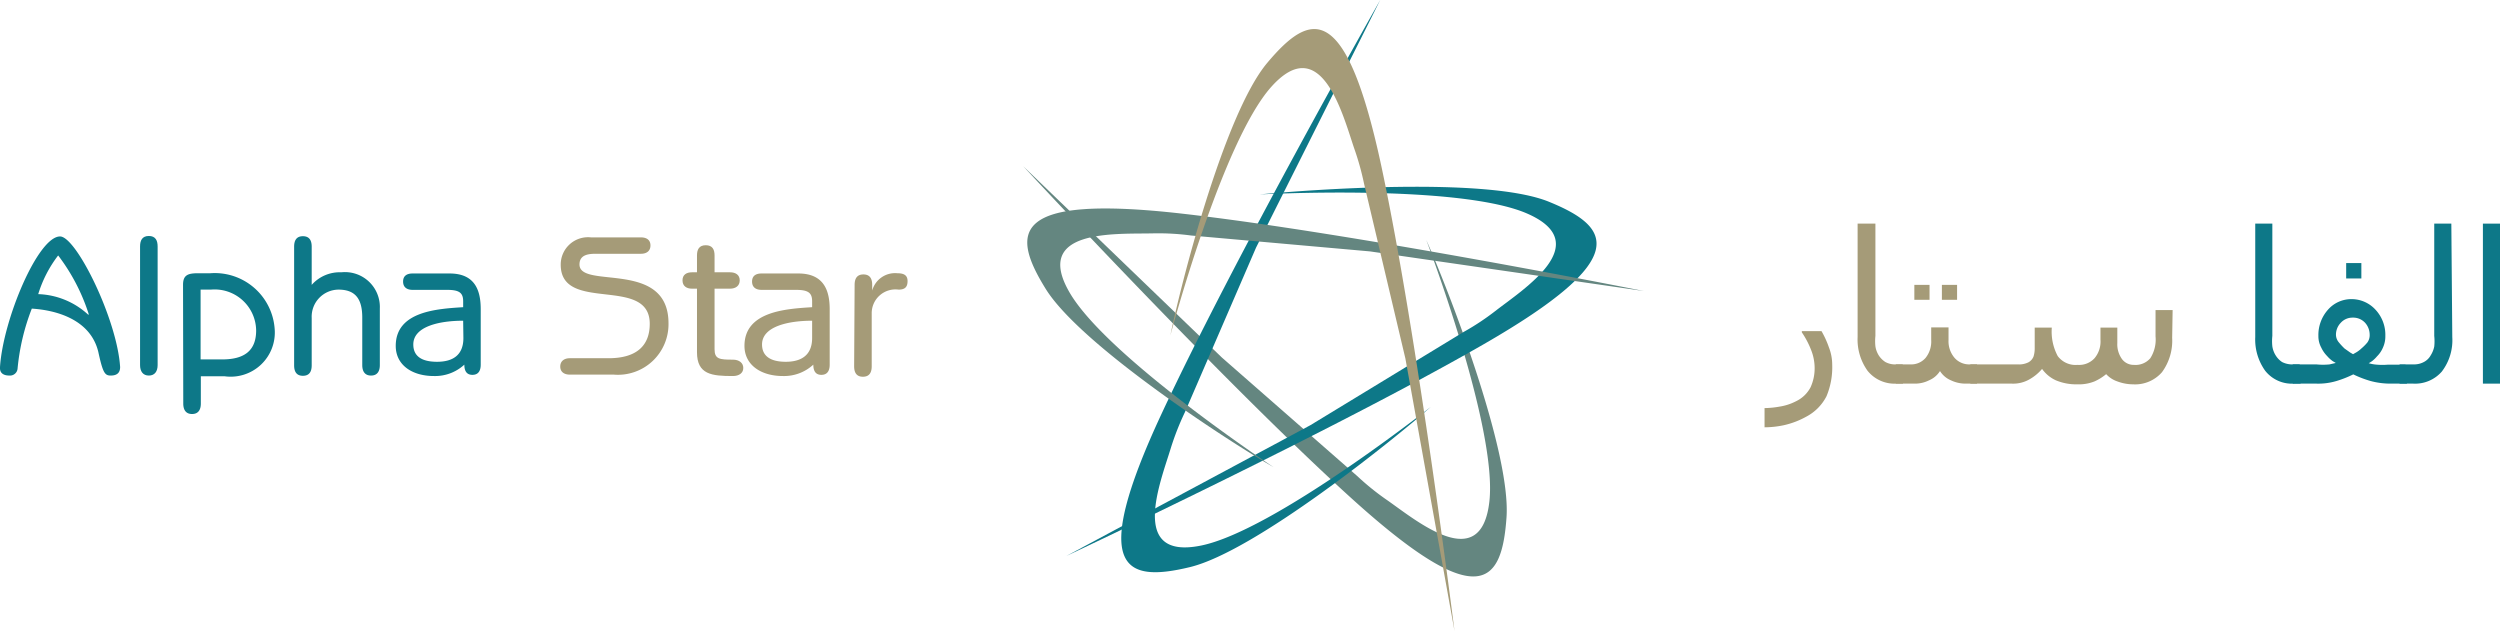
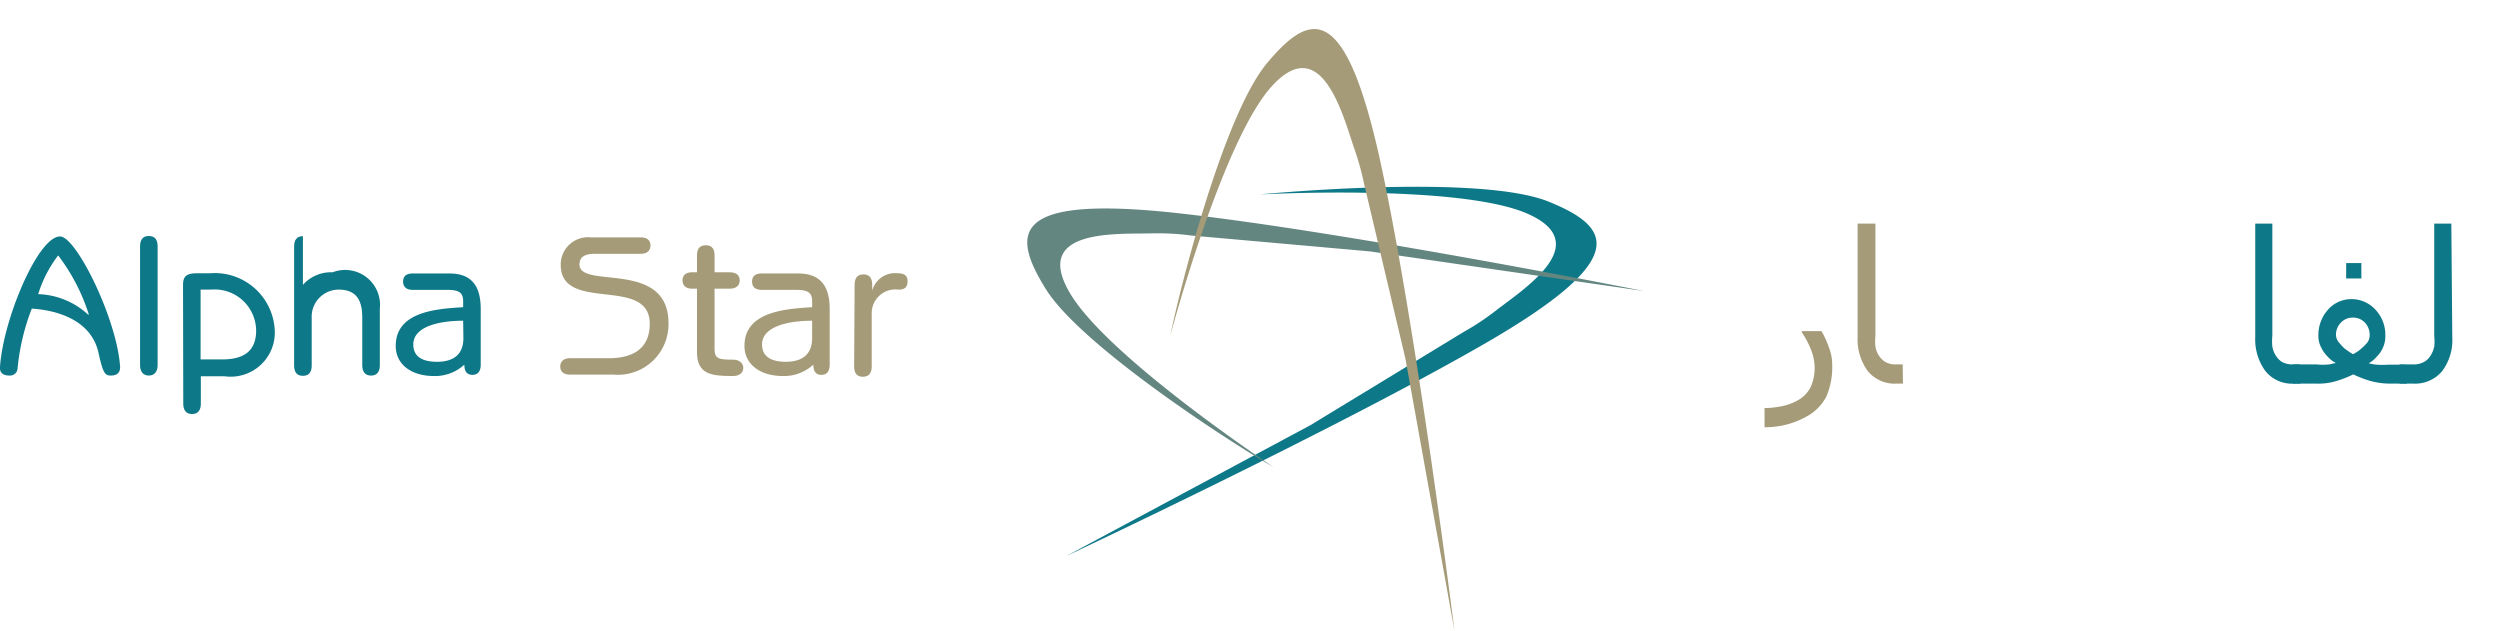
<svg xmlns="http://www.w3.org/2000/svg" viewBox="0 0 105.31 26.58">
  <defs>
    <style>.cls-1{fill:#648680;}.cls-2{fill:#0d7888;}.cls-3{fill:#a59b78;}</style>
  </defs>
  <g id="Layer_2" data-name="Layer 2">
    <g id="Layer_3" data-name="Layer 3">
-       <path class="cls-1" d="M43.1,7s8.47,9.14,13.84,14,6.32,3.62,6.52.8S60.93,12,60.08,10.11c0,0,3,7.87,2.66,11s-3.07.82-4.32-.05a10.76,10.76,0,0,1-1.24-1l-5.71-5Z" />
-       <path class="cls-2" d="M58.14,0S52,10.84,48.93,17.43s-1.55,7.12,1.19,6.46,8.6-5.38,10.15-6.75c0,0-6.6,5.21-9.67,5.84s-1.71-2.68-1.27-4.14a11.5,11.5,0,0,1,.58-1.47l3-6.94Z" />
      <path class="cls-2" d="M44.92,23.42s11.29-5.3,17.58-8.92,5.37-4.93,2.75-6S55.12,8,53.06,8.19c0,0,8.41-.45,11.28.81s-.15,3.17-1.35,4.1a10.55,10.55,0,0,1-1.33.88L55.2,17.91Z" />
      <path class="cls-1" d="M69.25,12.26S57,9.82,49.8,9s-7.24.77-5.75,3.17,7.8,6.48,9.6,7.51c0,0-7-4.63-8.59-7.35s2-2.46,3.53-2.5a10.39,10.39,0,0,1,1.58.09l7.54.67Z" />
      <path class="cls-3" d="M61.27,26.58S59.72,14.21,58.21,7.1s-3-6.63-4.83-4.45S49.71,12.1,49.3,14.13c0,0,2.16-8.13,4.25-10.47s3,1.12,3.48,2.55a11.58,11.58,0,0,1,.43,1.53L59.2,15.1Z" />
      <path class="cls-2" d="M.74,15.53a.32.32,0,0,1-.34.29c-.25,0-.42-.1-.4-.36.13-2,1.6-5.5,2.53-5.5.68,0,2.4,3.48,2.53,5.5,0,.26-.15.36-.4.36s-.33-.13-.52-1C3.8,13.42,2.3,13.06,1.34,13A9.32,9.32,0,0,0,.74,15.53Zm3-2.29a8.18,8.18,0,0,0-1.29-2.48,5.15,5.15,0,0,0-.84,1.63,3.26,3.26,0,0,1,2.11.87Z" />
      <path class="cls-2" d="M6.64,15.38c0,.26-.12.44-.37.44s-.37-.18-.37-.44v-5c0-.25.09-.44.37-.44s.37.19.37.44Z" />
      <path class="cls-2" d="M7.71,12c0-.42.21-.49.64-.49h.51a2.53,2.53,0,0,1,2.71,2.34,1.86,1.86,0,0,1-2.11,2h-1V17c0,.25-.1.44-.37.44s-.37-.19-.37-.44Zm.74,3.14h.91c.91,0,1.43-.35,1.43-1.22a1.75,1.75,0,0,0-1.91-1.72H8.45Z" />
-       <path class="cls-2" d="M16,15.38c0,.25-.1.44-.37.44s-.37-.19-.37-.44v-2c0-.74-.25-1.18-1-1.18a1.14,1.14,0,0,0-1.13,1.19v2c0,.25-.09.44-.37.44s-.37-.19-.37-.44v-5c0-.25.09-.44.37-.44s.37.19.37.44V12a1.58,1.58,0,0,1,1.25-.53A1.47,1.47,0,0,1,16,13Z" />
+       <path class="cls-2" d="M16,15.38c0,.25-.1.44-.37.44s-.37-.19-.37-.44v-2c0-.74-.25-1.18-1-1.18a1.14,1.14,0,0,0-1.13,1.19v2c0,.25-.09.44-.37.44s-.37-.19-.37-.44v-5c0-.25.09-.44.37-.44V12a1.58,1.58,0,0,1,1.25-.53A1.47,1.47,0,0,1,16,13Z" />
      <path class="cls-2" d="M17.38,12.21c-.24,0-.4-.11-.4-.35s.16-.34.4-.34h1.56c1.11,0,1.31.77,1.31,1.51v2.33c0,.27-.11.43-.35.43s-.34-.16-.34-.43a1.82,1.82,0,0,1-1.28.48c-.93,0-1.61-.47-1.61-1.27,0-1.46,1.75-1.56,2.84-1.63v-.25c0-.36-.17-.48-.68-.48Zm2.13,1.3c-1,0-2.1.24-2.1,1,0,.5.36.73,1,.73s1.11-.26,1.11-1Z" />
      <path class="cls-3" d="M27,10c.24,0,.4.11.4.34s-.16.35-.4.35H25.14c-.27,0-.73,0-.73.45,0,1.06,3.75-.23,3.75,2.48a2.13,2.13,0,0,1-2.31,2.16H24c-.23,0-.4-.11-.4-.34s.17-.35.4-.35h1.63c1.21,0,1.74-.55,1.74-1.45,0-2.05-3.75-.43-3.75-2.49A1.15,1.15,0,0,1,24.9,10Z" />
      <path class="cls-3" d="M30.75,11.47c.24,0,.41.11.41.34s-.17.35-.41.35H30.1v2.55c0,.42.21.44.77.44.27,0,.44.14.44.35s-.17.34-.44.34c-.88,0-1.51-.06-1.51-1V12.16h-.21c-.23,0-.4-.11-.4-.35s.17-.34.4-.34h.21v-.71c0-.25.09-.43.37-.43s.37.18.37.43v.71Z" />
      <path class="cls-3" d="M32.08,12.21c-.24,0-.4-.11-.4-.35s.16-.34.4-.34h1.55c1.11,0,1.32.77,1.32,1.51v2.33c0,.27-.11.43-.35.43s-.34-.16-.34-.43a1.82,1.82,0,0,1-1.28.48c-.93,0-1.62-.47-1.62-1.27,0-1.46,1.76-1.56,2.85-1.63v-.25c0-.36-.17-.48-.69-.48Zm2.13,1.3c-1,0-2.11.24-2.11,1,0,.5.37.73,1,.73s1.11-.26,1.11-1Z" />
      <path class="cls-3" d="M36,12c0-.25.09-.44.37-.44s.37.19.37.44v.24h0a1,1,0,0,1,1.06-.73c.27,0,.43.08.43.33s-.11.36-.38.36a1,1,0,0,0-1.13,1v2.23c0,.25-.09.44-.37.44s-.37-.19-.37-.44Z" />
      <path class="cls-3" d="M77.18,15.36a3.16,3.16,0,0,1-.24,1.33,2,2,0,0,1-.85.86,3.5,3.5,0,0,1-.94.36,4,4,0,0,1-.82.09v-.81a3.69,3.69,0,0,0,.62-.06,2.26,2.26,0,0,0,.71-.23,1.34,1.34,0,0,0,.61-.59,1.92,1.92,0,0,0,.17-.81,2.06,2.06,0,0,0-.15-.76A3.65,3.65,0,0,0,75.9,14v-.05h.83a3.88,3.88,0,0,1,.31.68A2,2,0,0,1,77.18,15.36Z" />
      <path class="cls-3" d="M80.16,16.16h-.27a1.46,1.46,0,0,1-1.22-.54,2.26,2.26,0,0,1-.42-1.42V9.42H79v4.73a2.06,2.06,0,0,0,0,.44,1,1,0,0,0,.14.38.93.93,0,0,0,.28.28.87.87,0,0,0,.44.1h.29Z" />
-       <path class="cls-3" d="M83.28,16.16h-.51a1.43,1.43,0,0,1-.59-.14,1,1,0,0,1-.46-.39,1,1,0,0,1-.46.39,1.31,1.31,0,0,1-.59.14h-.81v-.81h.62a.8.8,0,0,0,.63-.27,1.1,1.1,0,0,0,.24-.76v-.53h.73v.53a1.08,1.08,0,0,0,.25.75.82.82,0,0,0,.64.28h.31Zm-2-3.53h-.64V12h.64Zm1.16,0h-.64V12h.64Z" />
-       <path class="cls-3" d="M91.5,14.23a2.24,2.24,0,0,1-.43,1.45,1.5,1.5,0,0,1-1.21.51,1.92,1.92,0,0,1-.66-.12,1.14,1.14,0,0,1-.48-.31,2.06,2.06,0,0,1-.5.31,1.8,1.8,0,0,1-.72.12,2.22,2.22,0,0,1-.9-.17,1.46,1.46,0,0,1-.58-.48,1.94,1.94,0,0,1-.55.45,1.37,1.37,0,0,1-.72.17H83v-.81h2a.89.89,0,0,0,.45-.09.49.49,0,0,0,.21-.24,1.13,1.13,0,0,0,.05-.32c0-.11,0-.26,0-.44V13.8h.72a2.19,2.19,0,0,0,.25,1.2.94.94,0,0,0,.84.37.88.88,0,0,0,.71-.28,1.09,1.09,0,0,0,.25-.78V13.8h.71v.65a1.06,1.06,0,0,0,.2.68.61.61,0,0,0,.5.24.82.82,0,0,0,.69-.28,1.46,1.46,0,0,0,.22-.92V13.06h.72Z" />
      <path class="cls-2" d="M96.91,16.16h-.27a1.44,1.44,0,0,1-1.22-.54A2.26,2.26,0,0,1,95,14.2V9.42h.72v4.73a2.06,2.06,0,0,0,0,.44,1,1,0,0,0,.14.38.91.91,0,0,0,.27.28.94.94,0,0,0,.45.1h.29Z" />
      <path class="cls-2" d="M101.39,16.16h-.72a3.22,3.22,0,0,1-.81-.11,4.44,4.44,0,0,1-.73-.28,4.54,4.54,0,0,1-.71.28,2.67,2.67,0,0,1-.84.11h-1v-.81h1a2.72,2.72,0,0,0,.55,0l.26-.06-.13-.08a1.32,1.32,0,0,1-.23-.21,1.27,1.27,0,0,1-.25-.36,1,1,0,0,1-.12-.49,1.6,1.6,0,0,1,.4-1.1,1.31,1.31,0,0,1,1-.45,1.37,1.37,0,0,1,1,.44,1.55,1.55,0,0,1,.42,1.11,1.13,1.13,0,0,1-.1.49,1.14,1.14,0,0,1-.25.37,1.33,1.33,0,0,1-.22.21l-.13.08a1.63,1.63,0,0,0,.33.06,2.77,2.77,0,0,0,.49,0h.73Zm-1.92-1.48a2,2,0,0,0,.25-.25.52.52,0,0,0,.1-.33.75.75,0,0,0-.19-.5.68.68,0,0,0-.53-.22.66.66,0,0,0-.5.22.72.72,0,0,0-.2.5.51.51,0,0,0,.12.32,3.08,3.08,0,0,0,.24.26l.24.17.12.07.14-.08A1.17,1.17,0,0,0,99.47,14.68Zm0-2.95h-.64v-.65h.64Z" />
      <path class="cls-2" d="M103.3,14.2a2.17,2.17,0,0,1-.44,1.45,1.49,1.49,0,0,1-1.2.51h-.58v-.81h.6a.87.87,0,0,0,.44-.11.7.7,0,0,0,.27-.27,1.11,1.11,0,0,0,.15-.37,2.15,2.15,0,0,0,0-.45V9.42h.72Z" />
-       <path class="cls-2" d="M105.31,16.16h-.72V9.42h.72Z" />
    </g>
  </g>
</svg>